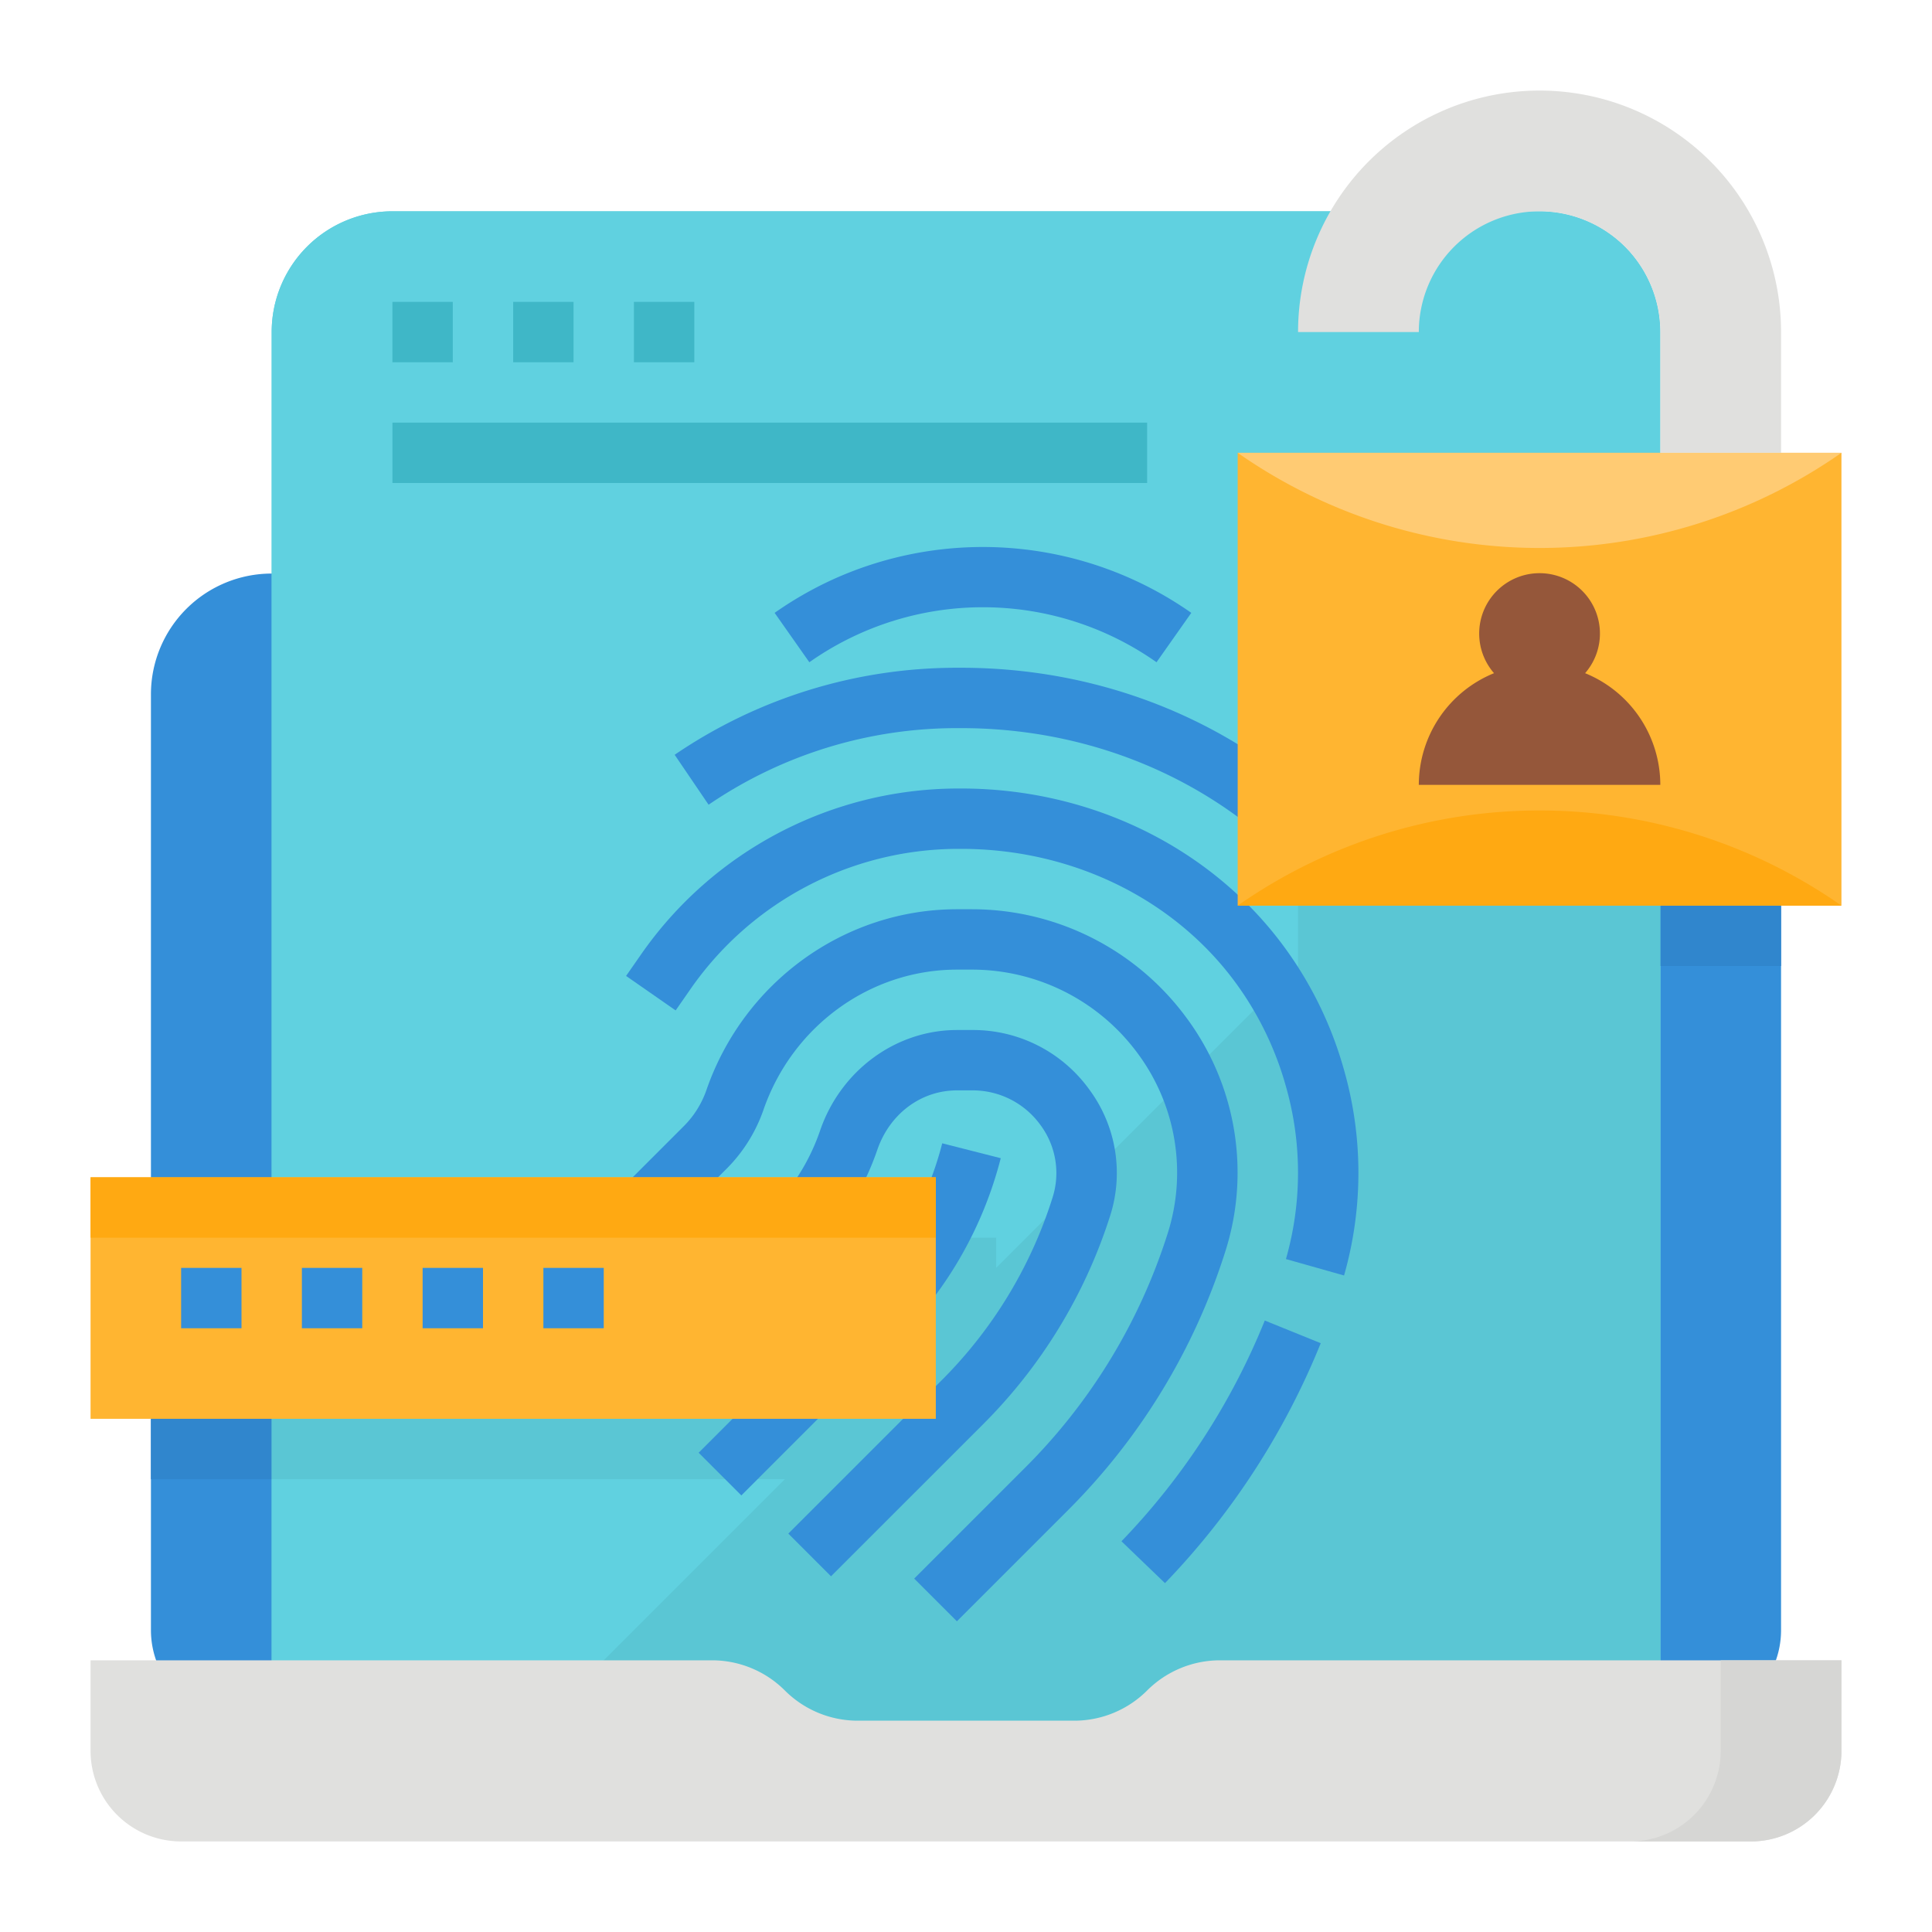
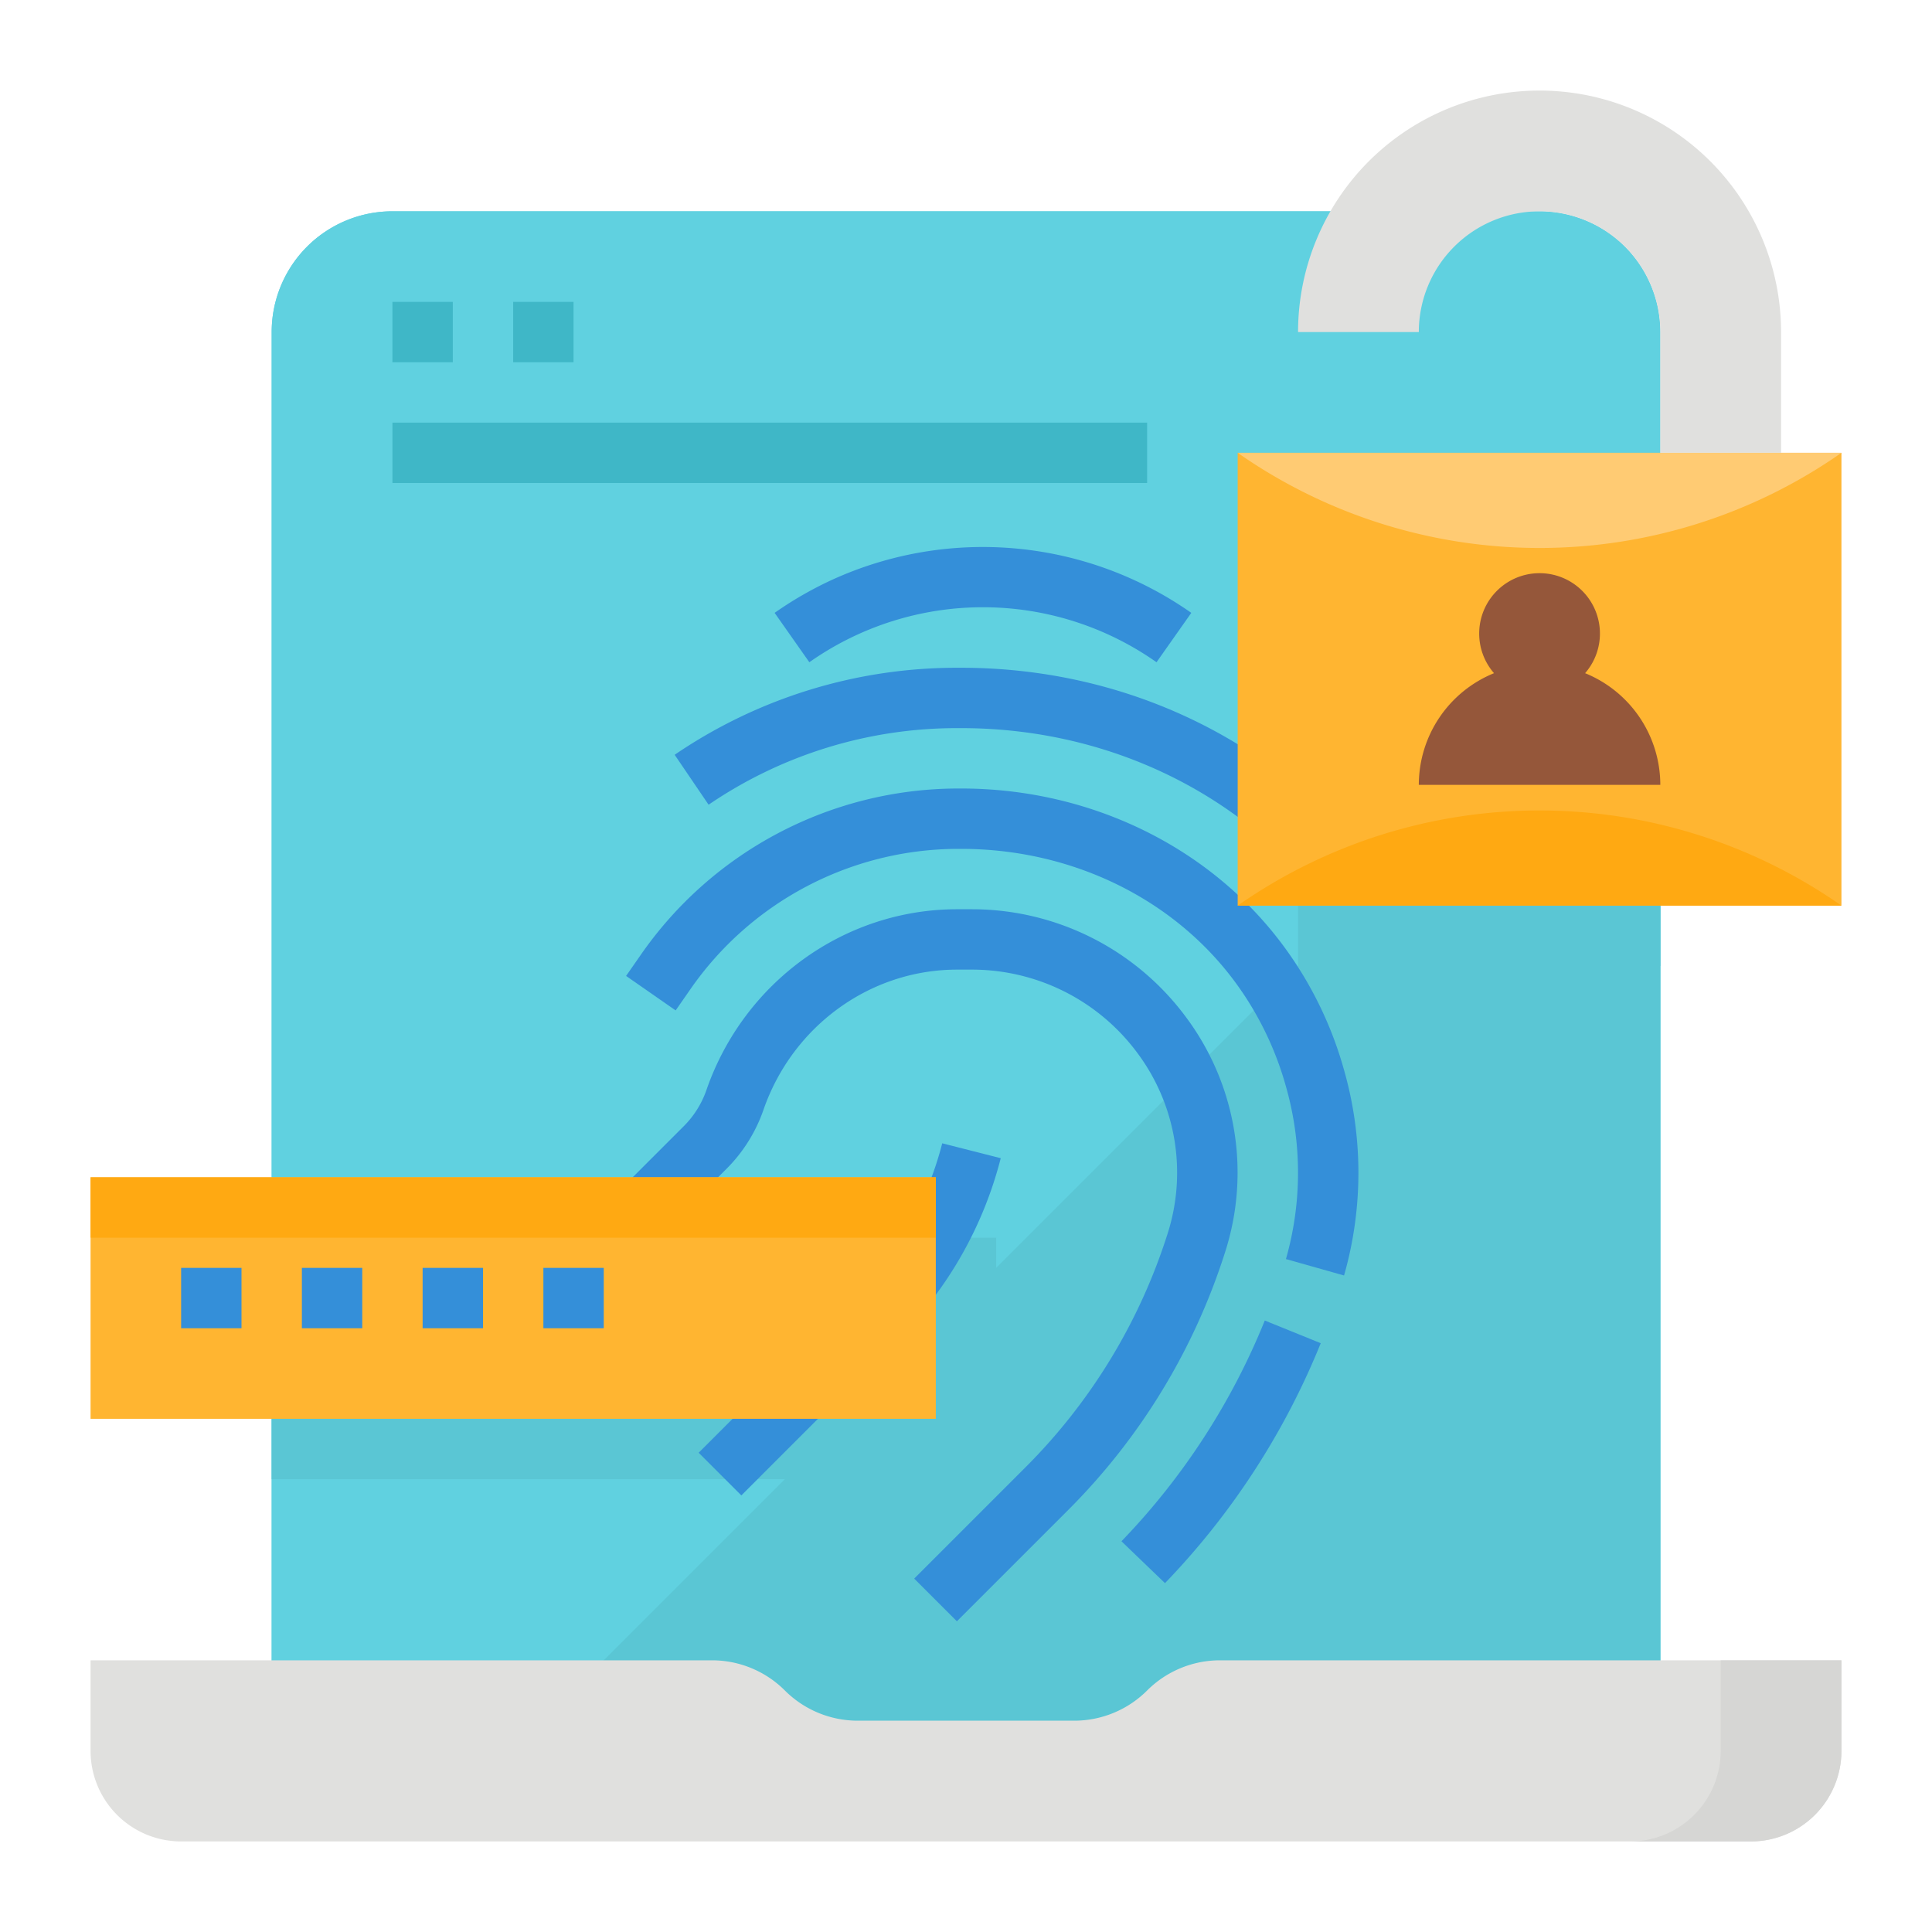
<svg xmlns="http://www.w3.org/2000/svg" viewBox="0 0 512 512">
  <title>authentication-security-system-password</title>
  <g id="Flat">
-     <path d="M72,152H440a32,32,0,0,1,32,32V432a24,24,0,0,1-24,24H64a24,24,0,0,1-24-24V184A32,32,0,0,1,72,152Z" style="fill:#348fd9" />
    <path d="M430.64,65.36A32.2,32.2,0,0,0,408,56H104A31.991,31.991,0,0,0,72,88V464H440V88A32.2,32.2,0,0,0,430.64,65.36Z" style="fill:#60d1e0" />
    <rect x="103.996" y="80" width="16" height="16" style="fill:#3fb7c7" />
    <rect x="135.996" y="80" width="16" height="16" style="fill:#3fb7c7" />
    <rect x="167.996" y="80" width="16" height="16" style="fill:#3fb7c7" />
    <rect x="104" y="112" width="200" height="16" style="fill:#3fb7c7" />
    <path d="M430.64,65.36A32.2,32.2,0,0,0,408,56H104A31.991,31.991,0,0,0,72,88V464H440V88A32.2,32.2,0,0,0,430.64,65.36Z" style="fill:#60d1e0" />
    <rect x="103.996" y="80" width="16" height="16" style="fill:#3fb7c7" />
    <rect x="135.996" y="80" width="16" height="16" style="fill:#3fb7c7" />
-     <rect x="167.996" y="80" width="16" height="16" style="fill:#3fb7c7" />
    <rect x="104" y="112" width="200" height="16" style="fill:#3fb7c7" />
    <polygon points="440 160 136 464 440 464 440 160" style="fill:#5ac6d4" />
    <path d="M304,448h0a27.315,27.315,0,0,1-19.314,8H227.314A27.315,27.315,0,0,1,208,448h0a27.315,27.315,0,0,0-19.314-8H24v24a24,24,0,0,0,24,24H464a24,24,0,0,0,24-24V440H323.314A27.315,27.315,0,0,0,304,448Z" style="fill:#e0e0de" />
    <path d="M456,440v24a24,24,0,0,1-24,24h32a24,24,0,0,0,24-24V440Z" style="fill:#d6d6d4" />
-     <rect x="440" y="240" width="32" height="16" style="fill:#3086cd" />
-     <rect x="40" y="376" width="32" height="16" style="fill:#3086cd" />
    <rect x="344" y="240" width="96" height="16" style="fill:#5ac6d4" />
    <rect x="72" y="328" width="192" height="64" style="fill:#5ac6d4" />
    <path d="M214.484,175.5l-9.2-13.086a96.753,96.753,0,0,1,15.157-8.726,96.147,96.147,0,0,1,95.265,8.726L306.492,175.5a79.892,79.892,0,0,0-92.008,0Z" style="fill:#348fd9" />
    <path d="M337.582,224.312c-22.184-20.218-51.609-31.351-82.852-31.351h-1.121a116.672,116.672,0,0,0-65.824,20.3l-8.992-13.235a132.614,132.614,0,0,1,74.816-23.062h1.121c35.239,0,68.489,12.617,93.625,35.523Z" style="fill:#348fd9" />
    <path d="M356.188,338.016l-15.4-4.352a83.326,83.326,0,0,0,.012-45.695,85.114,85.114,0,0,0-12.531-26.4c-16.208-22.922-43.7-36.609-73.54-36.609h-1.121a86.474,86.474,0,0,0-70.718,37.3l-3.836,5.512-13.133-9.141,3.836-5.512a102.494,102.494,0,0,1,83.851-44.156h1.121c35.024,0,67.4,16.219,86.61,43.383A100.818,100.818,0,0,1,356.2,283.625,99.254,99.254,0,0,1,356.188,338.016Z" style="fill:#348fd9" />
    <path d="M308.734,419.547,297.2,408.453a183.142,183.142,0,0,0,37.981-58.5l14.828,6.008A199.117,199.117,0,0,1,308.734,419.547Z" style="fill:#348fd9" />
    <path d="M253.586,429.656l-11.313-11.312,29.52-29.52a152.789,152.789,0,0,0,37.625-61.867,53.038,53.038,0,0,0-7.945-47.836,54.5,54.5,0,0,0-43.782-22.16h-4.082c-23.011,0-43.632,14.969-51.316,37.25a41.12,41.12,0,0,1-9.6,15.379l-14.546,14.547-11.313-11.313,14.48-14.48a25.176,25.176,0,0,0,5.856-9.356c9.906-28.722,36.6-48.027,66.441-48.027h4.082a70.552,70.552,0,0,1,56.688,28.7,68.891,68.891,0,0,1,10.3,62.117,168.822,168.822,0,0,1-41.571,68.356Z" style="fill:#348fd9" />
-     <path d="M220.227,417.734l-11.313-11.312,40.238-40.238a118.857,118.857,0,0,0,29.793-48.84,21.353,21.353,0,0,0-3.234-19.231,22.124,22.124,0,0,0-18.02-9.152h-4.082c-9.492,0-17.769,6.152-21.086,15.672A71.544,71.544,0,0,1,215.266,332.3l-2.328,2.324-11.3-11.32,2.324-2.321a56.459,56.459,0,0,0,9.141-11.972,55.686,55.686,0,0,0,4.293-9.574c5.527-15.86,20.074-26.473,36.218-26.473h4.082a37.978,37.978,0,0,1,30.93,15.7,37.2,37.2,0,0,1,5.578,33.516,136.558,136.558,0,0,1-33.75,55.336Z" style="fill:#348fd9" />
    <rect x="171.401" y="342.104" width="29.378" height="16.004" transform="translate(-192.937 233.736) rotate(-44.941)" style="fill:#348fd9" />
    <path d="M196.465,396.3l-11.313-11.313,41.364-41.359A88.416,88.416,0,0,0,249.7,302.988l15.508,3.946a104.439,104.439,0,0,1-27.375,48Z" style="fill:#348fd9" />
    <rect x="328" y="120" width="160" height="120" style="fill:#ffb531" />
    <path d="M344,88h32a32,32,0,0,1,32-32h0a32,32,0,0,1,32,32v32h32V88a64,64,0,0,0-64-64h0A64,64,0,0,0,344,88Z" style="fill:#e0e0de" />
    <path d="M420.071,178.4a16,16,0,1,0-24.142,0A31.979,31.979,0,0,0,376,208h64A31.979,31.979,0,0,0,420.071,178.4Z" style="fill:#95573a" />
    <path d="M328,240H488A139.5,139.5,0,0,0,328,240Z" style="fill:#ffa912" />
    <path d="M488,120H328A139.5,139.5,0,0,0,488,120Z" style="fill:#ffcb73" />
    <rect x="24" y="312" width="224" height="64" style="fill:#ffb531" />
    <rect x="24" y="312" width="224" height="16" style="fill:#ffa912" />
    <rect x="48" y="336" width="16" height="16" style="fill:#348fd9" />
    <rect x="80" y="336" width="16" height="16" style="fill:#348fd9" />
    <rect x="112" y="336" width="16" height="16" style="fill:#348fd9" />
    <rect x="144" y="336" width="16" height="16" style="fill:#348fd9" />
  </g>
</svg>